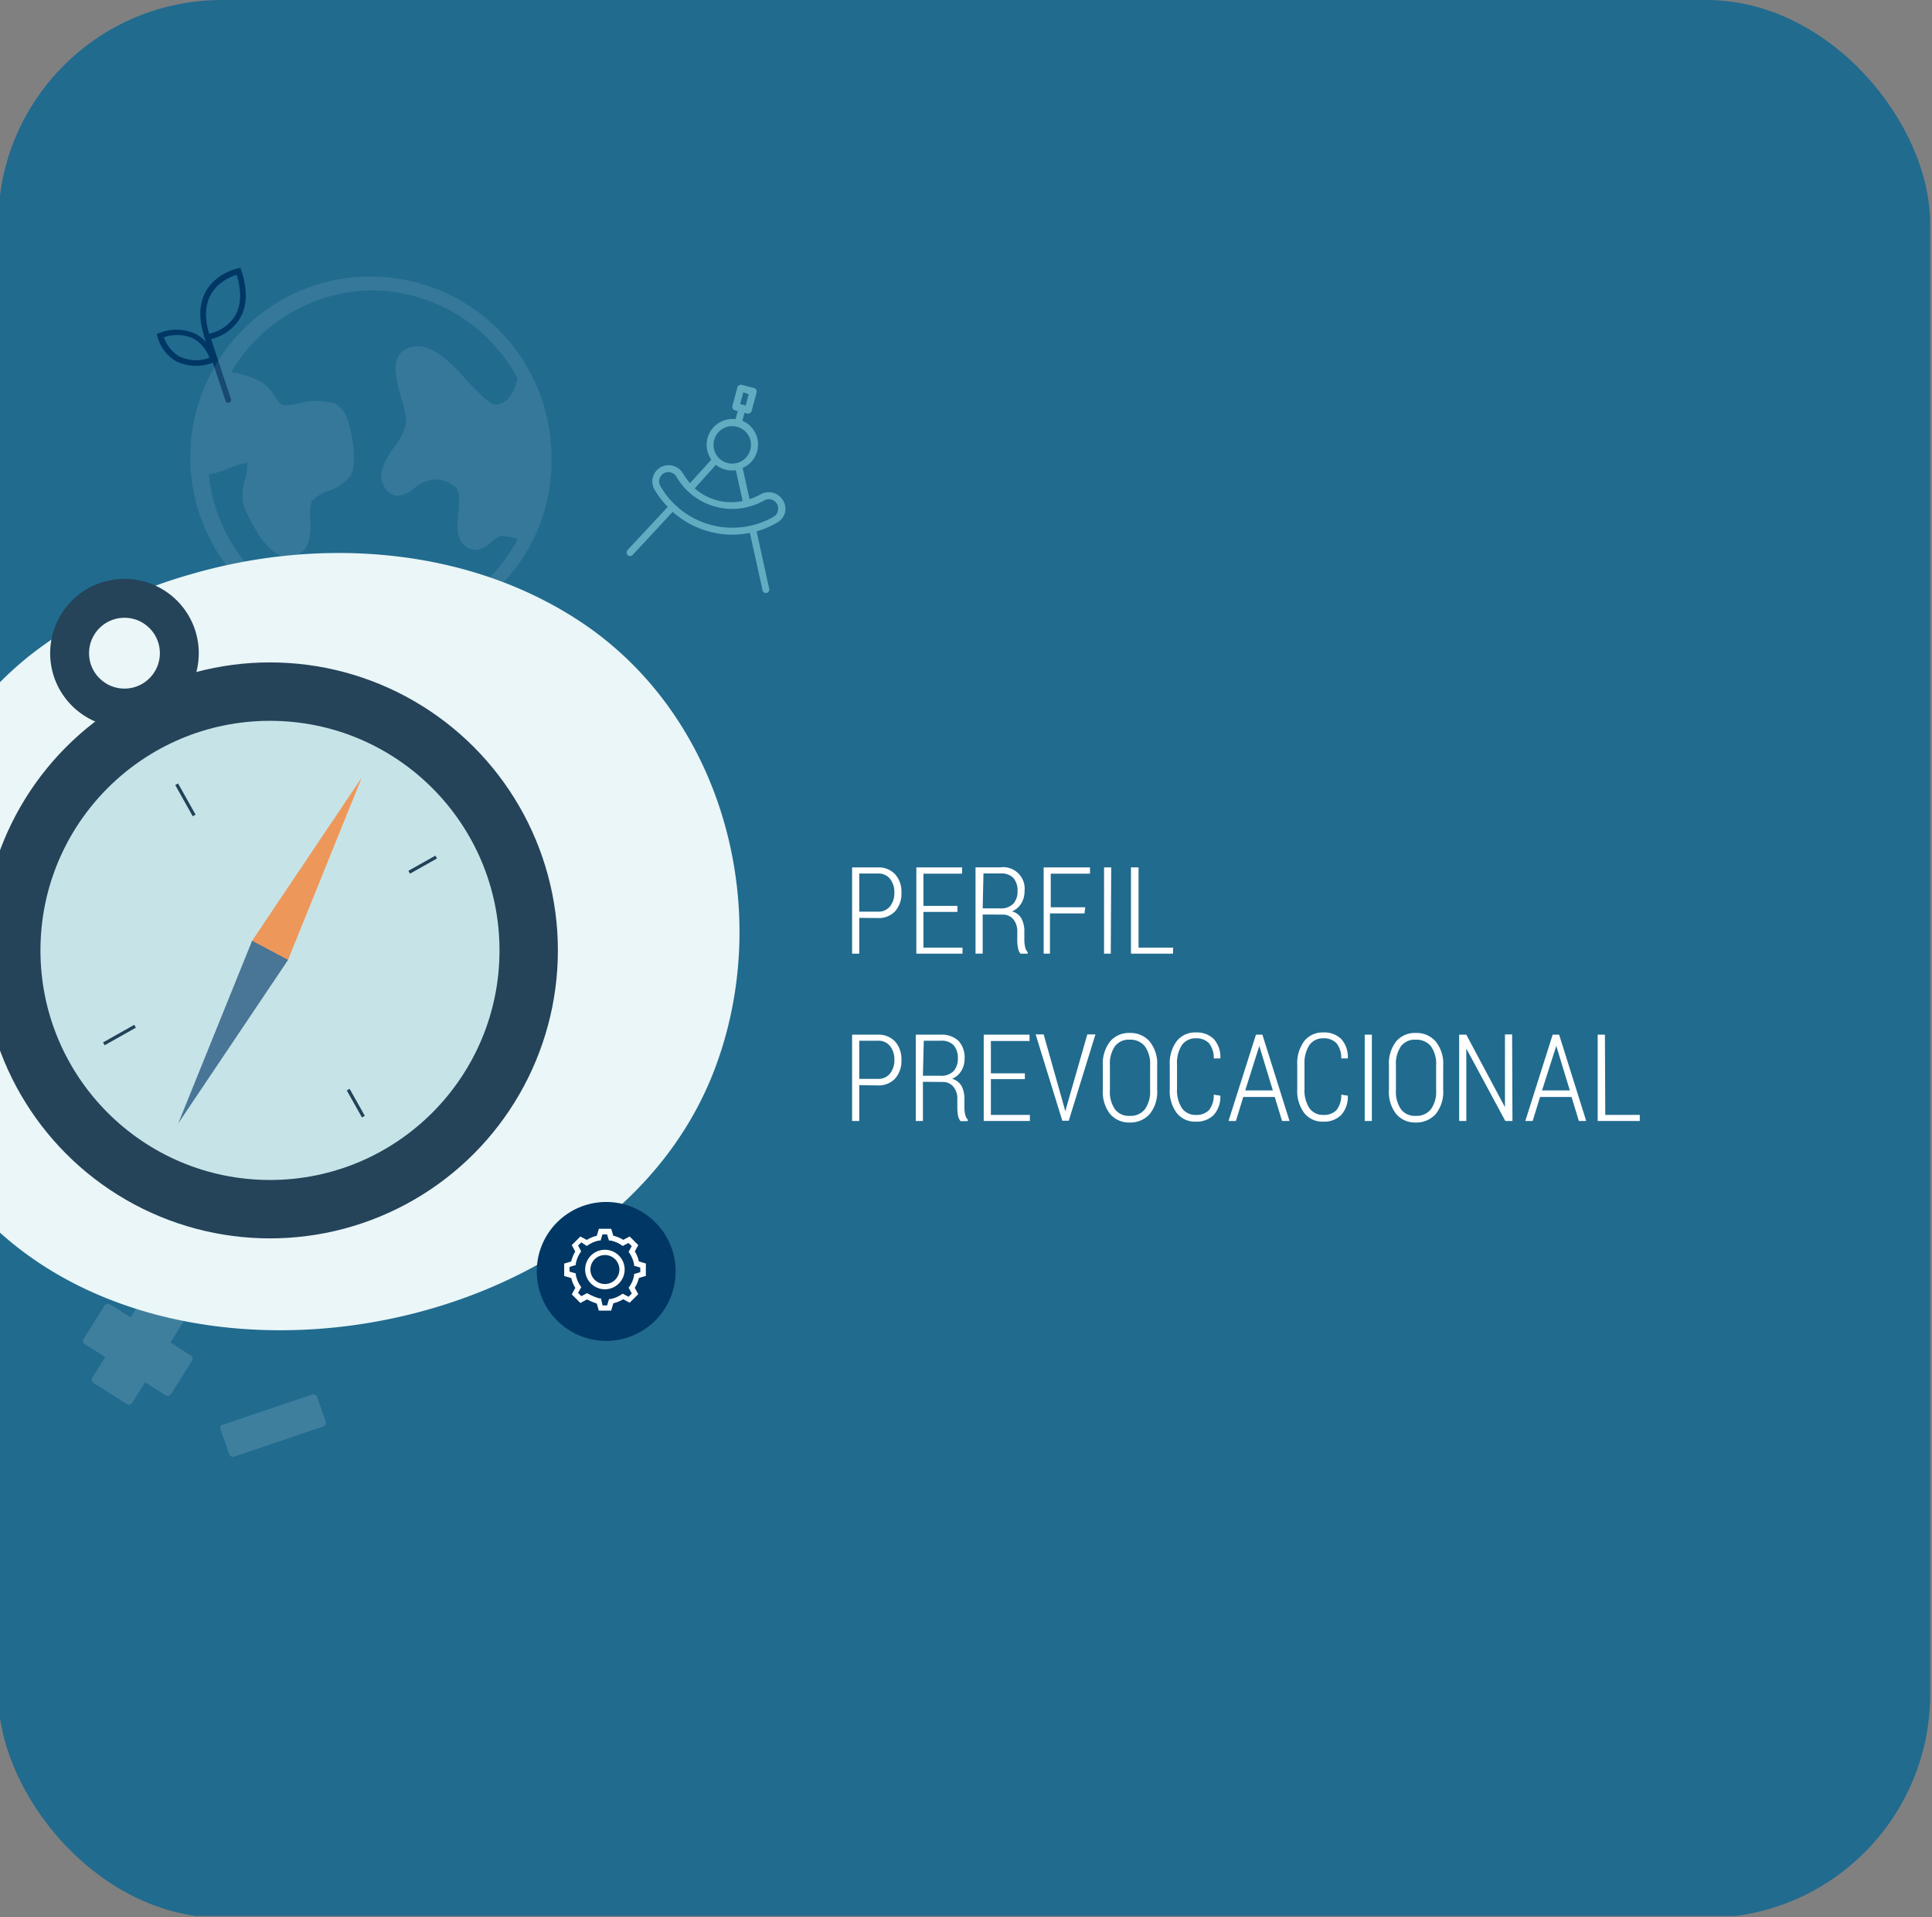
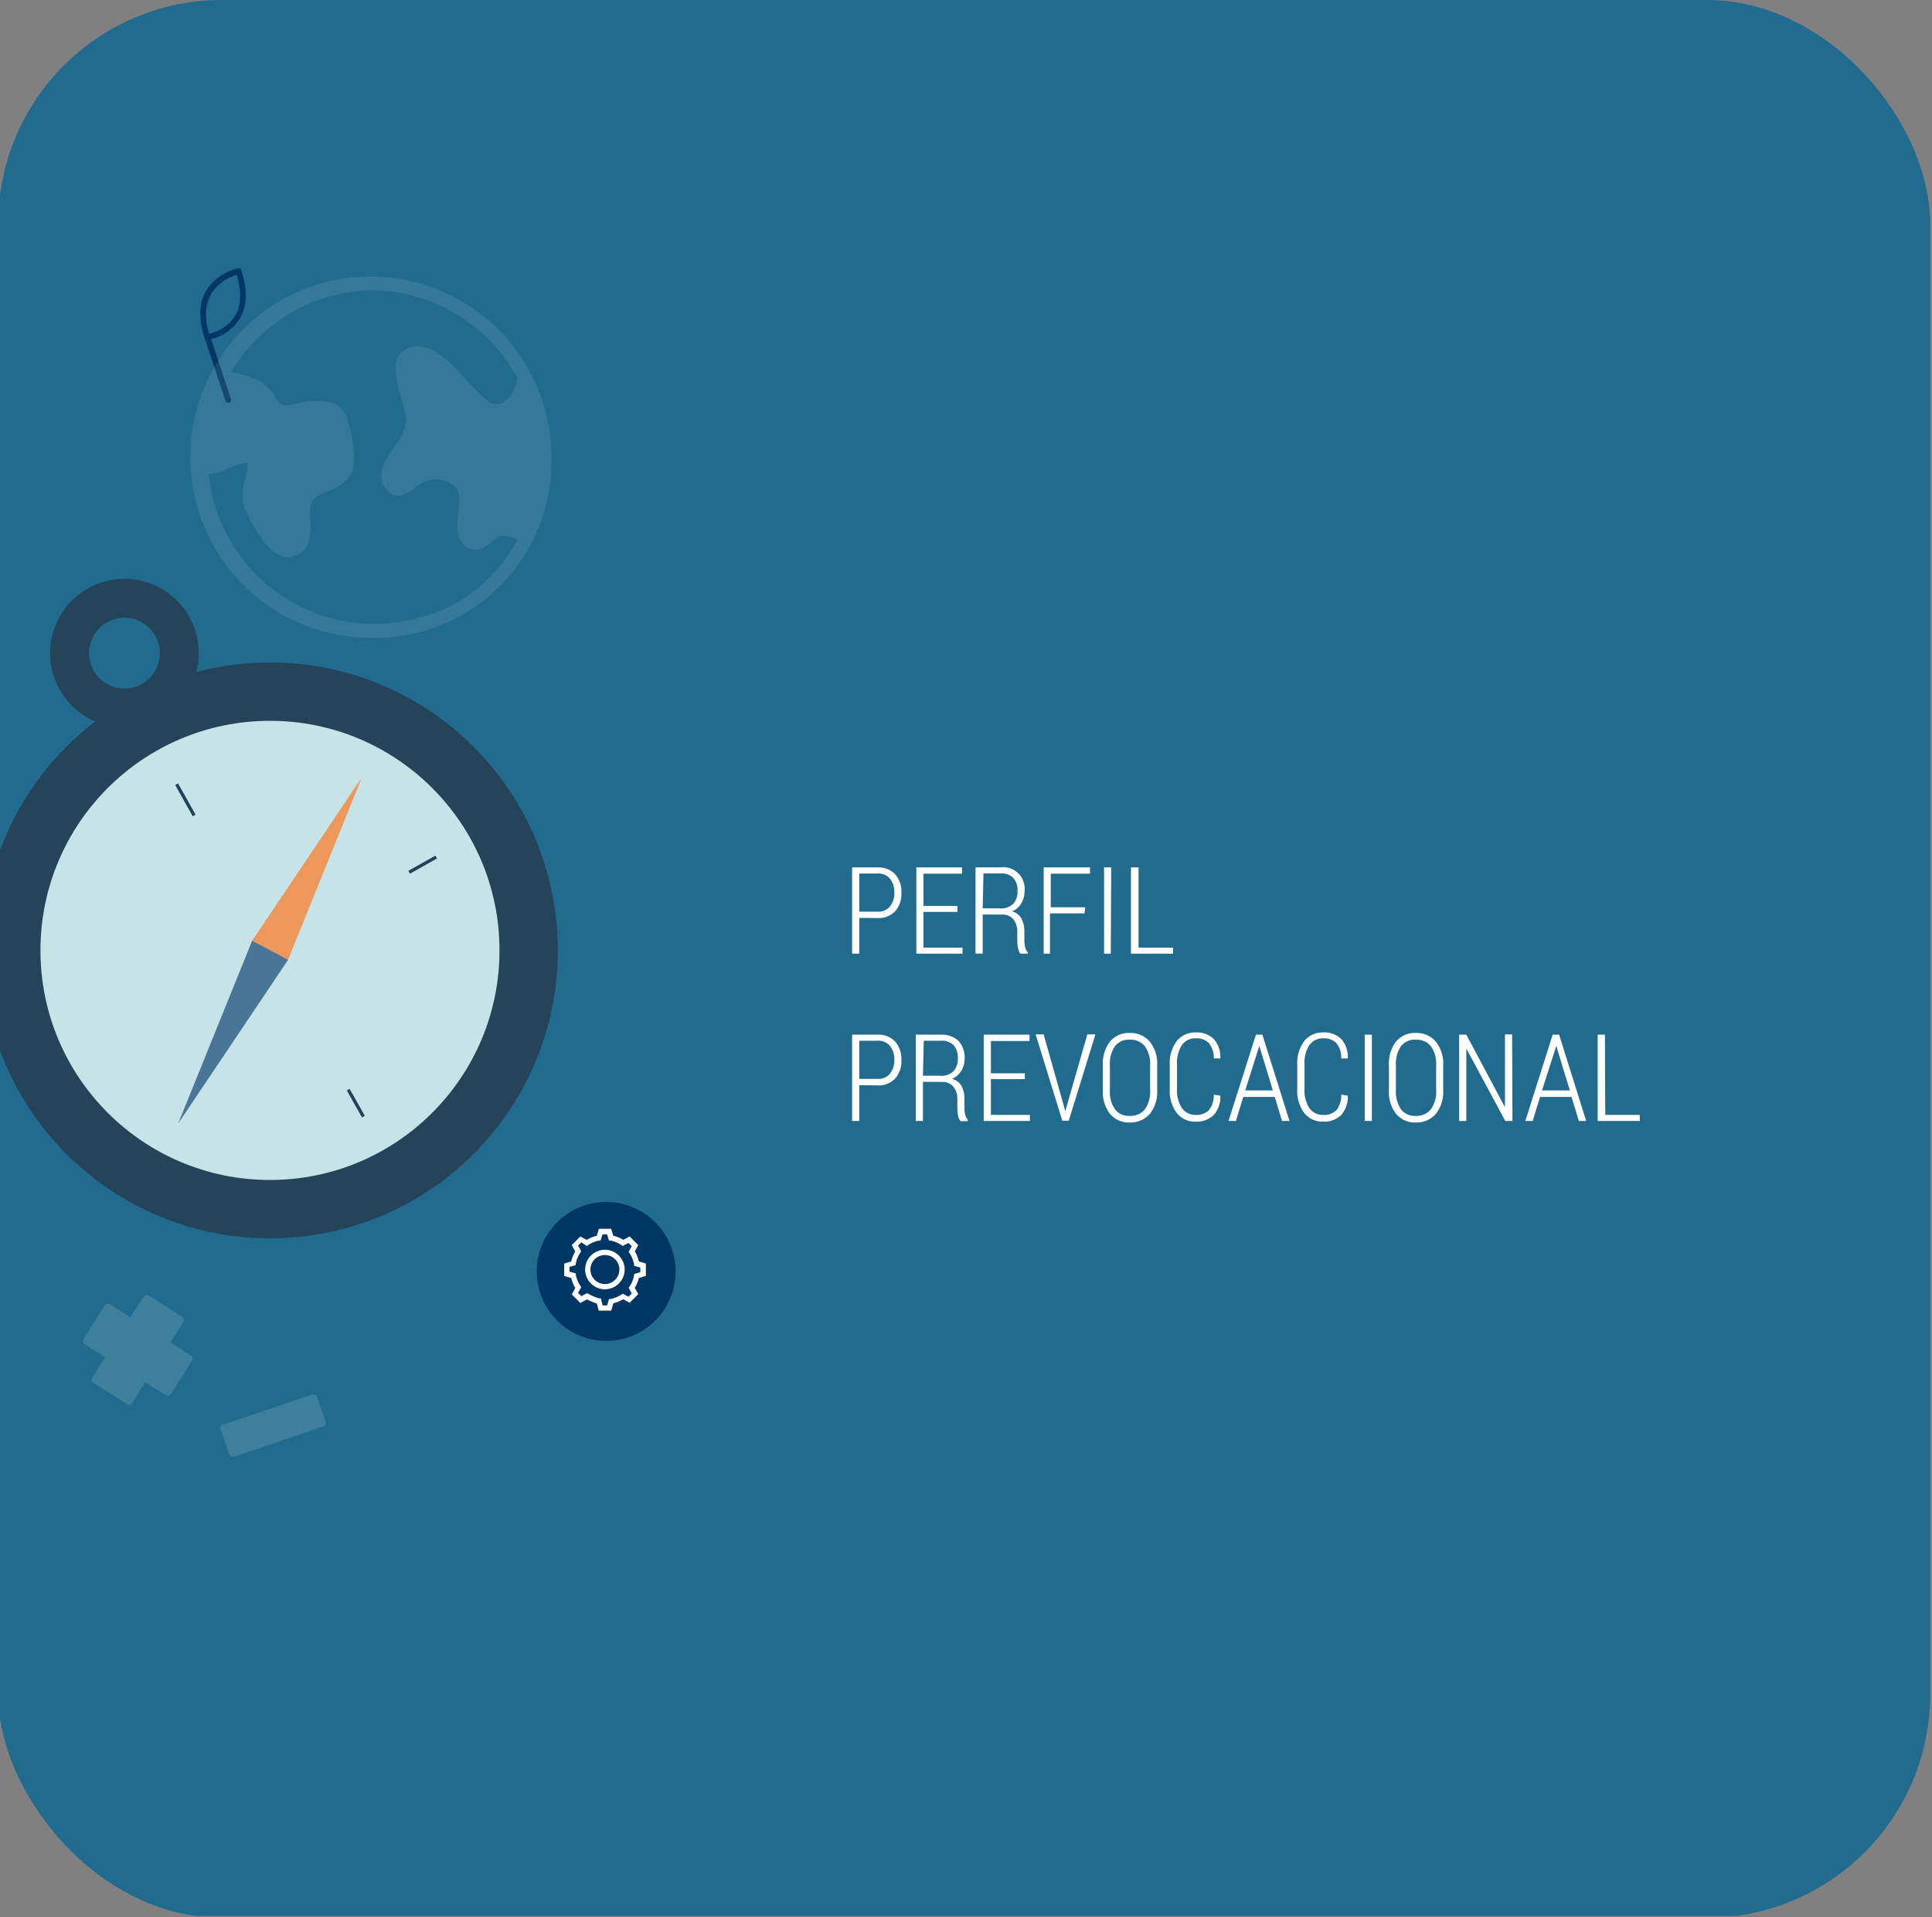
<svg xmlns="http://www.w3.org/2000/svg" id="Capa_1" data-name="Capa 1" viewBox="0 0 223.99 222.22">
  <rect x="0" y="0" width="223.99" height="222.22" fill="#808080" stroke="none" />
  <defs>
    <style>.cls-1,.cls-11,.cls-13{fill:none;}.cls-2{clip-path:url(#clip-path);}.cls-3{fill:#216b8f;}.cls-4{fill:#003764;}.cls-5{opacity:0.14;}.cls-6{fill:#fff;}.cls-7{fill:#85d0db;opacity:0.64;}.cls-8{opacity:0.09;}.cls-9{fill:#eaf6f7;}.cls-10{fill:#254359;}.cls-11{stroke:#254359;stroke-width:4.51px;}.cls-11,.cls-13{stroke-miterlimit:10;}.cls-12{fill:#c6e4e8;}.cls-13{stroke:#224259;stroke-width:0.38px;}.cls-14{fill:#ee975a;}.cls-15{fill:#497596;}</style>
    <clipPath id="clip-path">
      <rect class="cls-1" x="-0.21" width="223.99" height="222.3" rx="25.94" />
    </clipPath>
  </defs>
  <g class="cls-2">
    <rect class="cls-3" width="223.85" height="222.08" />
    <path class="cls-4" d="M26.56,46.67a.33.33,0,0,1-.41-.21L23.7,39.08a.33.33,0,1,1,.63-.21l2.44,7.38A.33.33,0,0,1,26.56,46.67Z" />
    <path class="cls-4" d="M24.88,39.19h0a5.4,5.4,0,0,1-.8.2l-.28,0-.08-.26c-1.88-5.66,2.11-7.47,3.38-7.89a4.58,4.58,0,0,1,.49-.13l.29-.06.09.28c.78,2.36.69,4.29-.27,5.75A5.33,5.33,0,0,1,24.88,39.19Zm-.63-.5.42-.12h0a4.7,4.7,0,0,0,2.48-1.8c.81-1.22.9-2.87.29-4.89l-.13,0C25.9,32.39,22.83,34,24.25,38.69Z" />
-     <path class="cls-4" d="M25.06,41.9l-.29.1a5.33,5.33,0,0,1-4.38-.14A4.87,4.87,0,0,1,18.24,39l-.06-.3.28-.09a5.28,5.28,0,0,1,4.32.14A4.94,4.94,0,0,1,25,41.61ZM19,39.1a4.16,4.16,0,0,0,1.75,2.19,4.48,4.48,0,0,0,3.53.18,4.19,4.19,0,0,0-1.79-2.19A4.47,4.47,0,0,0,19,39.1Z" />
    <g class="cls-5">
      <path class="cls-6" d="M21.24,152.76a.46.46,0,0,1,0,.48l-1.49,2.37,2.36,1.5a.43.43,0,0,1,.14.62l-2.43,3.85a.45.45,0,0,1-.63.14l-2.36-1.5-1.5,2.37a.46.46,0,0,1-.29.2.42.42,0,0,1-.34-.06l-3.85-2.43a.47.47,0,0,1-.14-.63l1.5-2.37-2.37-1.49a.47.47,0,0,1-.14-.63l2.43-3.85a.47.47,0,0,1,.63-.14l2.37,1.5,1.5-2.37a.45.45,0,0,1,.28-.2.5.5,0,0,1,.34.06l3.85,2.44A.5.5,0,0,1,21.24,152.76Z" />
    </g>
    <g class="cls-5">
      <path class="cls-6" d="M25.76,165.13l.11,0,10.31-3.49a.46.46,0,0,1,.58.29l1,2.83a.46.46,0,0,1-.29.58l-10.31,3.49a.41.41,0,0,1-.34,0,.42.42,0,0,1-.23-.26l-1-2.83A.47.47,0,0,1,25.76,165.13Z" />
    </g>
    <path class="cls-6" d="M99.62,106.39v4.15h-.83v-10h3a2.6,2.6,0,0,1,2,.81,3,3,0,0,1,.72,2.12,3.08,3.08,0,0,1-.72,2.14,2.59,2.59,0,0,1-2,.8Zm0-.72h2.14a1.7,1.7,0,0,0,1.44-.63,2.45,2.45,0,0,0,.49-1.57,2.49,2.49,0,0,0-.49-1.59,1.7,1.7,0,0,0-1.44-.63H99.62Z" />
    <path class="cls-6" d="M111,105.7h-3.94v4.14h4.53v.7h-5.35v-10h5.3v.73h-4.48V105H111Z" />
    <path class="cls-6" d="M113.93,106v4.53h-.83v-10H116a2.49,2.49,0,0,1,2.78,2.77,2.63,2.63,0,0,1-.38,1.42,2.3,2.3,0,0,1-1.07.92,1.74,1.74,0,0,1,1.1.84,3.1,3.1,0,0,1,.33,1.51v.94a3.61,3.61,0,0,0,.09.84,1.4,1.4,0,0,0,.3.61v.16h-.84a1.37,1.37,0,0,1-.29-.69,4.64,4.64,0,0,1-.08-.94V108a2.17,2.17,0,0,0-.46-1.45,1.58,1.58,0,0,0-1.27-.54Zm0-.71h2a2,2,0,0,0,1.55-.54,2.09,2.09,0,0,0,.49-1.47,2.17,2.17,0,0,0-.48-1.51,1.9,1.9,0,0,0-1.47-.53h-2Z" />
    <path class="cls-6" d="M125.73,105.87h-4v4.67H121v-10h5.37v.73h-4.55v3.89h4Z" />
    <path class="cls-6" d="M128.78,110.54H128v-10h.83Z" />
    <path class="cls-6" d="M132,109.84h4v.7h-4.88v-10H132Z" />
    <path class="cls-6" d="M99.62,125.78v4.15h-.83v-10h3a2.6,2.6,0,0,1,2,.81,3.09,3.09,0,0,1,.72,2.13,3.05,3.05,0,0,1-.72,2.13,2.6,2.6,0,0,1-2,.81Zm0-.73h2.14a1.7,1.7,0,0,0,1.44-.63,2.45,2.45,0,0,0,.49-1.57,2.49,2.49,0,0,0-.49-1.59,1.7,1.7,0,0,0-1.44-.63H99.62Z" />
    <path class="cls-6" d="M107,125.39v4.54h-.83v-10h2.88a2.84,2.84,0,0,1,2.07.71,2.8,2.8,0,0,1,.71,2.06,2.6,2.6,0,0,1-.38,1.42,2.24,2.24,0,0,1-1.07.92,1.84,1.84,0,0,1,1.1.84,3.12,3.12,0,0,1,.33,1.51v.94a3.63,3.63,0,0,0,.09.85,1.36,1.36,0,0,0,.3.6v.17h-.84a1.46,1.46,0,0,1-.3-.69,5.69,5.69,0,0,1-.07-.94v-.92a2.14,2.14,0,0,0-.47-1.45,1.56,1.56,0,0,0-1.26-.54Zm0-.7H109a2,2,0,0,0,1.56-.54,2.14,2.14,0,0,0,.49-1.47,2.2,2.2,0,0,0-.48-1.52,1.9,1.9,0,0,0-1.47-.53h-2Z" />
    <path class="cls-6" d="M118.82,125.08h-3.94v4.15h4.52v.7h-5.35v-10h5.31v.73h-4.48v3.75h3.94Z" />
    <path class="cls-6" d="M123.34,128.19l.17.62h0l.17-.62,2.38-8.29H127l-3.09,10h-.75l-3.09-10H121Z" />
    <path class="cls-6" d="M134.16,126.33a4.11,4.11,0,0,1-.85,2.78,3,3,0,0,1-2.33,1,2.88,2.88,0,0,1-2.29-1,4.16,4.16,0,0,1-.83-2.78v-2.81a4.17,4.17,0,0,1,.83-2.79,2.82,2.82,0,0,1,2.28-1,2.93,2.93,0,0,1,2.33,1,4.1,4.1,0,0,1,.86,2.79Zm-.82-2.83a3.48,3.48,0,0,0-.62-2.24,2.12,2.12,0,0,0-1.75-.75,2,2,0,0,0-1.7.75,3.54,3.54,0,0,0-.59,2.24v2.83a3.56,3.56,0,0,0,.59,2.25,2,2,0,0,0,1.71.76,2.11,2.11,0,0,0,1.75-.76,3.55,3.55,0,0,0,.61-2.25Z" />
    <path class="cls-6" d="M141.48,127l0,0a3.12,3.12,0,0,1-.77,2.24,2.79,2.79,0,0,1-2.08.77,2.68,2.68,0,0,1-2.2-1,4.25,4.25,0,0,1-.81-2.78v-2.78a4.26,4.26,0,0,1,.81-2.78,2.71,2.71,0,0,1,2.2-1,2.8,2.8,0,0,1,2.09.76,3.1,3.1,0,0,1,.76,2.25l0,0h-.76a2.73,2.73,0,0,0-.55-1.76,2,2,0,0,0-1.52-.57,1.91,1.91,0,0,0-1.62.78,3.78,3.78,0,0,0-.57,2.25v2.8a3.82,3.82,0,0,0,.57,2.27,1.91,1.91,0,0,0,1.62.78,2,2,0,0,0,1.52-.56,2.76,2.76,0,0,0,.55-1.79Z" />
    <path class="cls-6" d="M147.79,127.15h-3.65l-.85,2.78h-.86l3.18-10h.75l3.14,10h-.86Zm-3.42-.76h3.2L146,121.23h0Z" />
    <path class="cls-6" d="M156.26,127l0,0a3.12,3.12,0,0,1-.77,2.24,2.79,2.79,0,0,1-2.08.77,2.68,2.68,0,0,1-2.2-1,4.25,4.25,0,0,1-.81-2.78v-2.78a4.26,4.26,0,0,1,.81-2.78,2.71,2.71,0,0,1,2.2-1,2.8,2.8,0,0,1,2.09.76,3.1,3.1,0,0,1,.76,2.25l0,0h-.76a2.73,2.73,0,0,0-.55-1.76,2,2,0,0,0-1.52-.57,1.91,1.91,0,0,0-1.62.78,3.78,3.78,0,0,0-.57,2.25v2.8a3.82,3.82,0,0,0,.57,2.27,1.91,1.91,0,0,0,1.62.78,2,2,0,0,0,1.52-.56,2.76,2.76,0,0,0,.55-1.79Z" />
    <path class="cls-6" d="M159.05,129.93h-.83v-10h.83Z" />
    <path class="cls-6" d="M167.32,126.33a4.11,4.11,0,0,1-.85,2.78,3,3,0,0,1-2.33,1,2.85,2.85,0,0,1-2.28-1,4.1,4.1,0,0,1-.83-2.78v-2.81a4.17,4.17,0,0,1,.82-2.79,2.82,2.82,0,0,1,2.28-1,2.91,2.91,0,0,1,2.33,1,4.1,4.1,0,0,1,.86,2.79Zm-.82-2.83a3.54,3.54,0,0,0-.61-2.24,2.15,2.15,0,0,0-1.76-.75,2,2,0,0,0-1.7.75,3.61,3.61,0,0,0-.59,2.24v2.83a3.62,3.62,0,0,0,.59,2.25,2,2,0,0,0,1.71.76,2.11,2.11,0,0,0,1.75-.76,3.49,3.49,0,0,0,.61-2.25Z" />
    <path class="cls-6" d="M175.35,129.93h-.83L170,121.54h0v8.39h-.83v-10H170l4.48,8.4h0V119.9h.83Z" />
    <path class="cls-6" d="M182.2,127.15h-3.65l-.86,2.78h-.85l3.17-10h.75l3.14,10h-.85Zm-3.42-.76H182l-1.57-5.16h0Z" />
    <path class="cls-6" d="M186.11,129.23h4v.7h-4.88v-10h.84Z" />
-     <path class="cls-7" d="M89.18,68.25l-1.46-6.66a10.76,10.76,0,0,0,2.36-1A1.94,1.94,0,0,0,91,59.46,1.86,1.86,0,0,0,90.78,58a1.93,1.93,0,0,0-2.59-.71,6.21,6.21,0,0,1-1.29.56l-.8-3.61a2.94,2.94,0,0,0,1.68-1.93,3,3,0,0,0-1.71-3.54l.25-.93.31.09a.42.42,0,0,0,.51-.29l.58-2.15a.42.42,0,0,0-.29-.51L86,44.61a.42.42,0,0,0-.51.29l-.58,2.15a.42.42,0,0,0,.29.51l.33.09-.26.93a3,3,0,0,0-2.8,4.7L80,56a7.5,7.5,0,0,1-.82-1.13,1.93,1.93,0,0,0-2.59-.71,1.87,1.87,0,0,0-.89,1.15,1.9,1.9,0,0,0,.18,1.44,10.51,10.51,0,0,0,1.54,2l-4.66,5a.42.42,0,0,0,0,.58.41.41,0,0,0,.58,0l4.65-5a10.34,10.34,0,0,0,4.19,2.27,10.22,10.22,0,0,0,4.76.17l1.47,6.65a.4.4,0,0,0,.29.31.34.34,0,0,0,.2,0A.41.41,0,0,0,89.18,68.25Zm1-9a1,1,0,0,1-.5.65,9.62,9.62,0,0,1-13.12-3.57,1.07,1.07,0,0,1,1.86-1.07A7.49,7.49,0,0,0,88.61,58a1.07,1.07,0,0,1,.81-.1,1.1,1.1,0,0,1,.65.5A1,1,0,0,1,90.17,59.24ZM85.31,54.5l.79,3.57A6.4,6.4,0,0,1,83.15,58a6.6,6.6,0,0,1-2.61-1.39L83,53.88A3,3,0,0,0,85.31,54.5ZM82.8,51a2.17,2.17,0,1,1,1.53,2.66A2.16,2.16,0,0,1,82.8,51Zm4-5.29L86.45,47l-.64-.17.37-1.36Z" />
    <g class="cls-8">
      <path class="cls-6" d="M33.39,64.6c-2.85,0-5.15-6-5.17-6.11a5.41,5.41,0,0,1,.18-2.86,5.82,5.82,0,0,0,.26-2,9.15,9.15,0,0,0-2.07.63,9,9,0,0,1-2.87.79,1.45,1.45,0,0,1-1.57-1.35c-.23-2.55,1-7.88,2.62-9.84a2.17,2.17,0,0,1,1.76-.73,9.49,9.49,0,0,1,3.47,1,4.2,4.2,0,0,1,1.83,1.78c.39.59.64.93,1.08,1.07a.66.66,0,0,0,.22,0,7.83,7.83,0,0,0,1.43-.22,8.18,8.18,0,0,1,4.25,0,3.12,3.12,0,0,1,1.53,2.08c.61,1.73,1.07,5,.3,6.3A5.32,5.32,0,0,1,38,56.93a4.84,4.84,0,0,0-1.86,1.16,4.59,4.59,0,0,0-.16,2c.06,1.61.15,4-2.21,4.48a1.55,1.55,0,0,1-.37,0" />
      <path class="cls-6" d="M55.08,63.73a1.75,1.75,0,0,1-1.14-.43c-1.09-.87-.95-2.38-.81-3.85.15-1.63.19-2.74-.6-3.22a4,4,0,0,0-2-.67A4.19,4.19,0,0,0,48,56.62a3.31,3.31,0,0,1-1.85.84,1.72,1.72,0,0,1-1.31-.65c-1.42-1.65-.16-3.52.85-5a6.45,6.45,0,0,0,1.42-3,12,12,0,0,0-.54-2.48c-.63-2.26-1.27-4.59.13-5.64a2.82,2.82,0,0,1,1.7-.56c1.72,0,3.35,1.53,4.23,2.36.32.29.71.73,1.17,1.24.92,1,2.82,3.13,3.63,3.15h0c1.81,0,2.42-2.43,2.43-2.46l.2-.81.81.23c.64.19,2.75,1.42,2.76,9.39,0,6.17-2,9.05-2,9.17l-.35.5-.57-.2a10.38,10.38,0,0,0-2.48-.59.44.44,0,0,0-.15,0,4.06,4.06,0,0,0-1.12.72,3.11,3.11,0,0,1-1.88.92" />
      <path class="cls-6" d="M43,33.65a19.34,19.34,0,0,0,0,38.67v.8l0-.8c12.7,0,19.33-9.75,19.31-19.36A19.36,19.36,0,0,0,43,33.65m0,40.28A20.94,20.94,0,0,1,28.18,38.2,20.76,20.76,0,0,1,43,32.05,21,21,0,0,1,63.94,53,20.47,20.47,0,0,1,43,73.93Z" />
    </g>
-     <path class="cls-9" d="M3.51,75.93c-14.8,11.75-20.07,33.4-14,51,13.82,39.87,79.06,33.41,93.18-2.57,7.16-18.23,1.52-40.87-15.08-52.09-13.11-8.85-30.4-10.13-45.58-5.68A54.28,54.28,0,0,0,3.51,75.93Z" />
    <line class="cls-1" x1="29.49" y1="124.53" x2="28.4" y2="128.4" />
    <line class="cls-1" x1="39.96" y1="87.2" x2="39.02" y2="90.55" />
-     <line class="cls-1" x1="17.45" y1="103.11" x2="13.58" y2="102.02" />
    <line class="cls-1" x1="54.78" y1="113.58" x2="51.43" y2="112.64" />
    <circle class="cls-10" cx="31.3" cy="110.16" r="33.38" />
    <circle class="cls-11" cx="14.43" cy="75.71" r="6.36" />
    <circle class="cls-12" cx="31.3" cy="110.16" r="26.61" />
-     <line class="cls-13" x1="15.66" y1="118.95" x2="12.04" y2="120.99" />
    <line class="cls-13" x1="50.57" y1="99.34" x2="47.44" y2="101.1" />
    <line class="cls-13" x1="22.51" y1="94.52" x2="20.48" y2="90.9" />
    <line class="cls-13" x1="42.13" y1="129.43" x2="40.37" y2="126.3" />
    <polygon class="cls-14" points="33.38 111.29 29.21 109.07 41.95 90.11 33.38 111.29" />
    <polyline class="cls-15" points="33.4 111.26 20.66 130.22 29.23 109.04" />
    <circle class="cls-4" cx="70.28" cy="147.37" r="8.05" />
    <path class="cls-6" d="M70.86,151.91H69.42l-.23-.82a7,7,0,0,1-1.13-.48l-.77.42-1-1,.41-.75a3.81,3.81,0,0,1-.47-1.14l-.82-.24v-1.44l.81-.24a4.15,4.15,0,0,1,.47-1.15l-.4-.75,1-1,.74.4a3.8,3.8,0,0,1,1.16-.48l.24-.81h1.43l.24.8a3.84,3.84,0,0,1,1.16.48l.74-.39,1,1-.4.73a3.78,3.78,0,0,1,.47,1.16l.81.24v1.44l-.81.24a3.83,3.83,0,0,1-.48,1.14L74,150l-1,1-.75-.41a3.77,3.77,0,0,1-1.14.47Zm-1-.6h.53l.22-.74.18,0a3.53,3.53,0,0,0,1.25-.52l.16-.1.67.36.38-.38-.37-.67.11-.15a3.34,3.34,0,0,0,.52-1.26l0-.18.72-.21v-.54l-.72-.21,0-.18a3.51,3.51,0,0,0-.53-1.28l-.1-.15.36-.66-.38-.37-.66.35-.15-.1a3.4,3.4,0,0,0-1.27-.53l-.18,0-.22-.72h-.53l-.22.72-.18,0a3.54,3.54,0,0,0-1.27.53l-.15.1L67.4,144l-.38.37.36.67-.1.15a3.4,3.4,0,0,0-.52,1.26l0,.18-.73.22v.54l.73.21,0,.18a3.5,3.5,0,0,0,.52,1.26l.11.15-.37.67.38.38.66-.35.14.07a6.5,6.5,0,0,0,1.29.54l.18,0Zm.27-1.87a2.29,2.29,0,0,1,0-4.58h0a2.29,2.29,0,0,1,0,4.58Zm0-4.28v.31a1.68,1.68,0,1,0,1.68,1.68,1.68,1.68,0,0,0-1.68-1.68Z" />
  </g>
</svg>